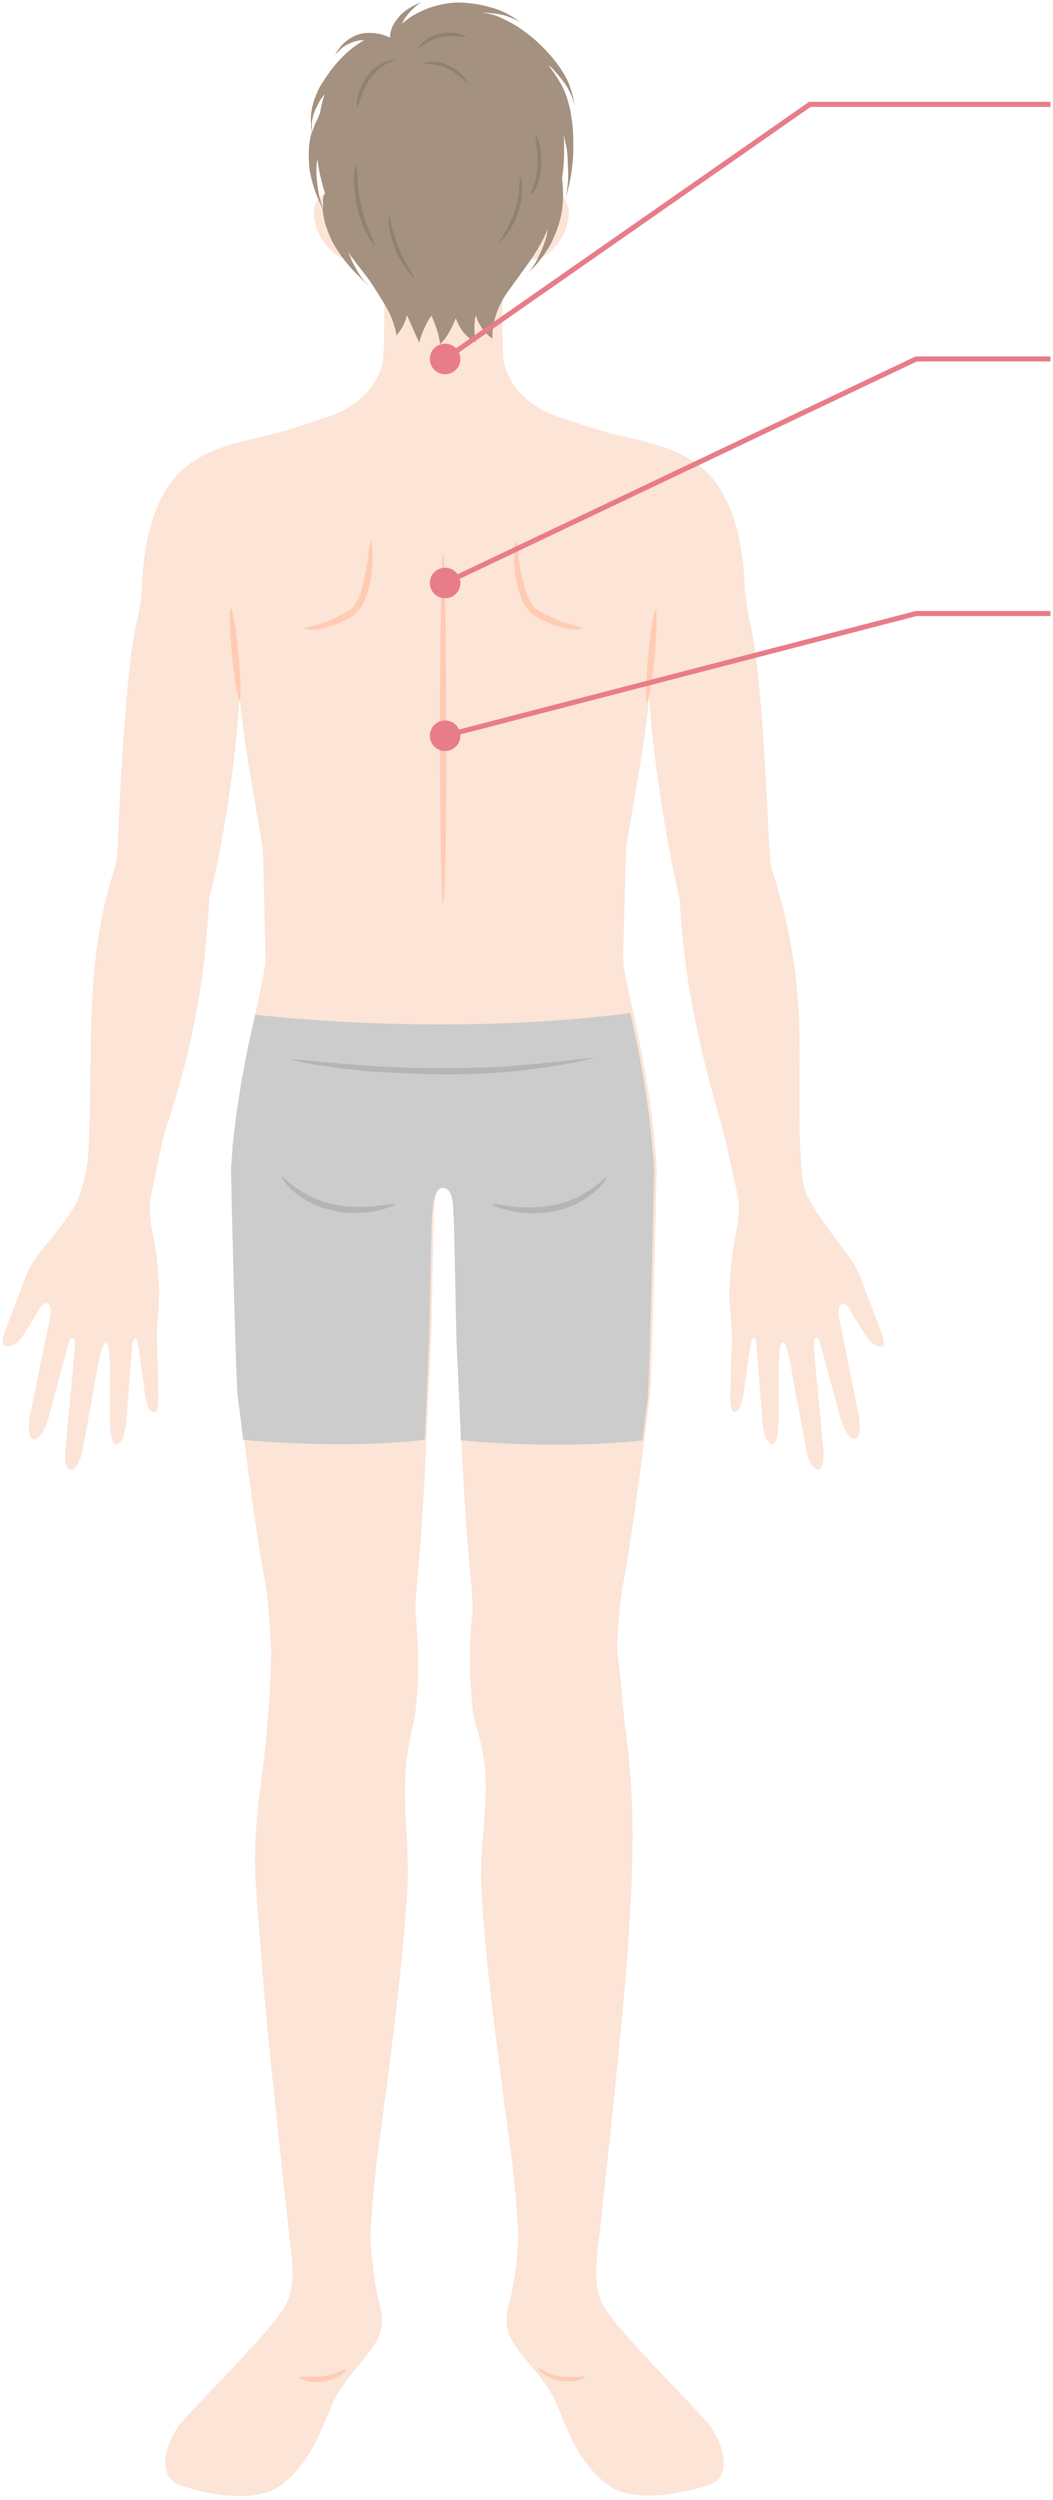
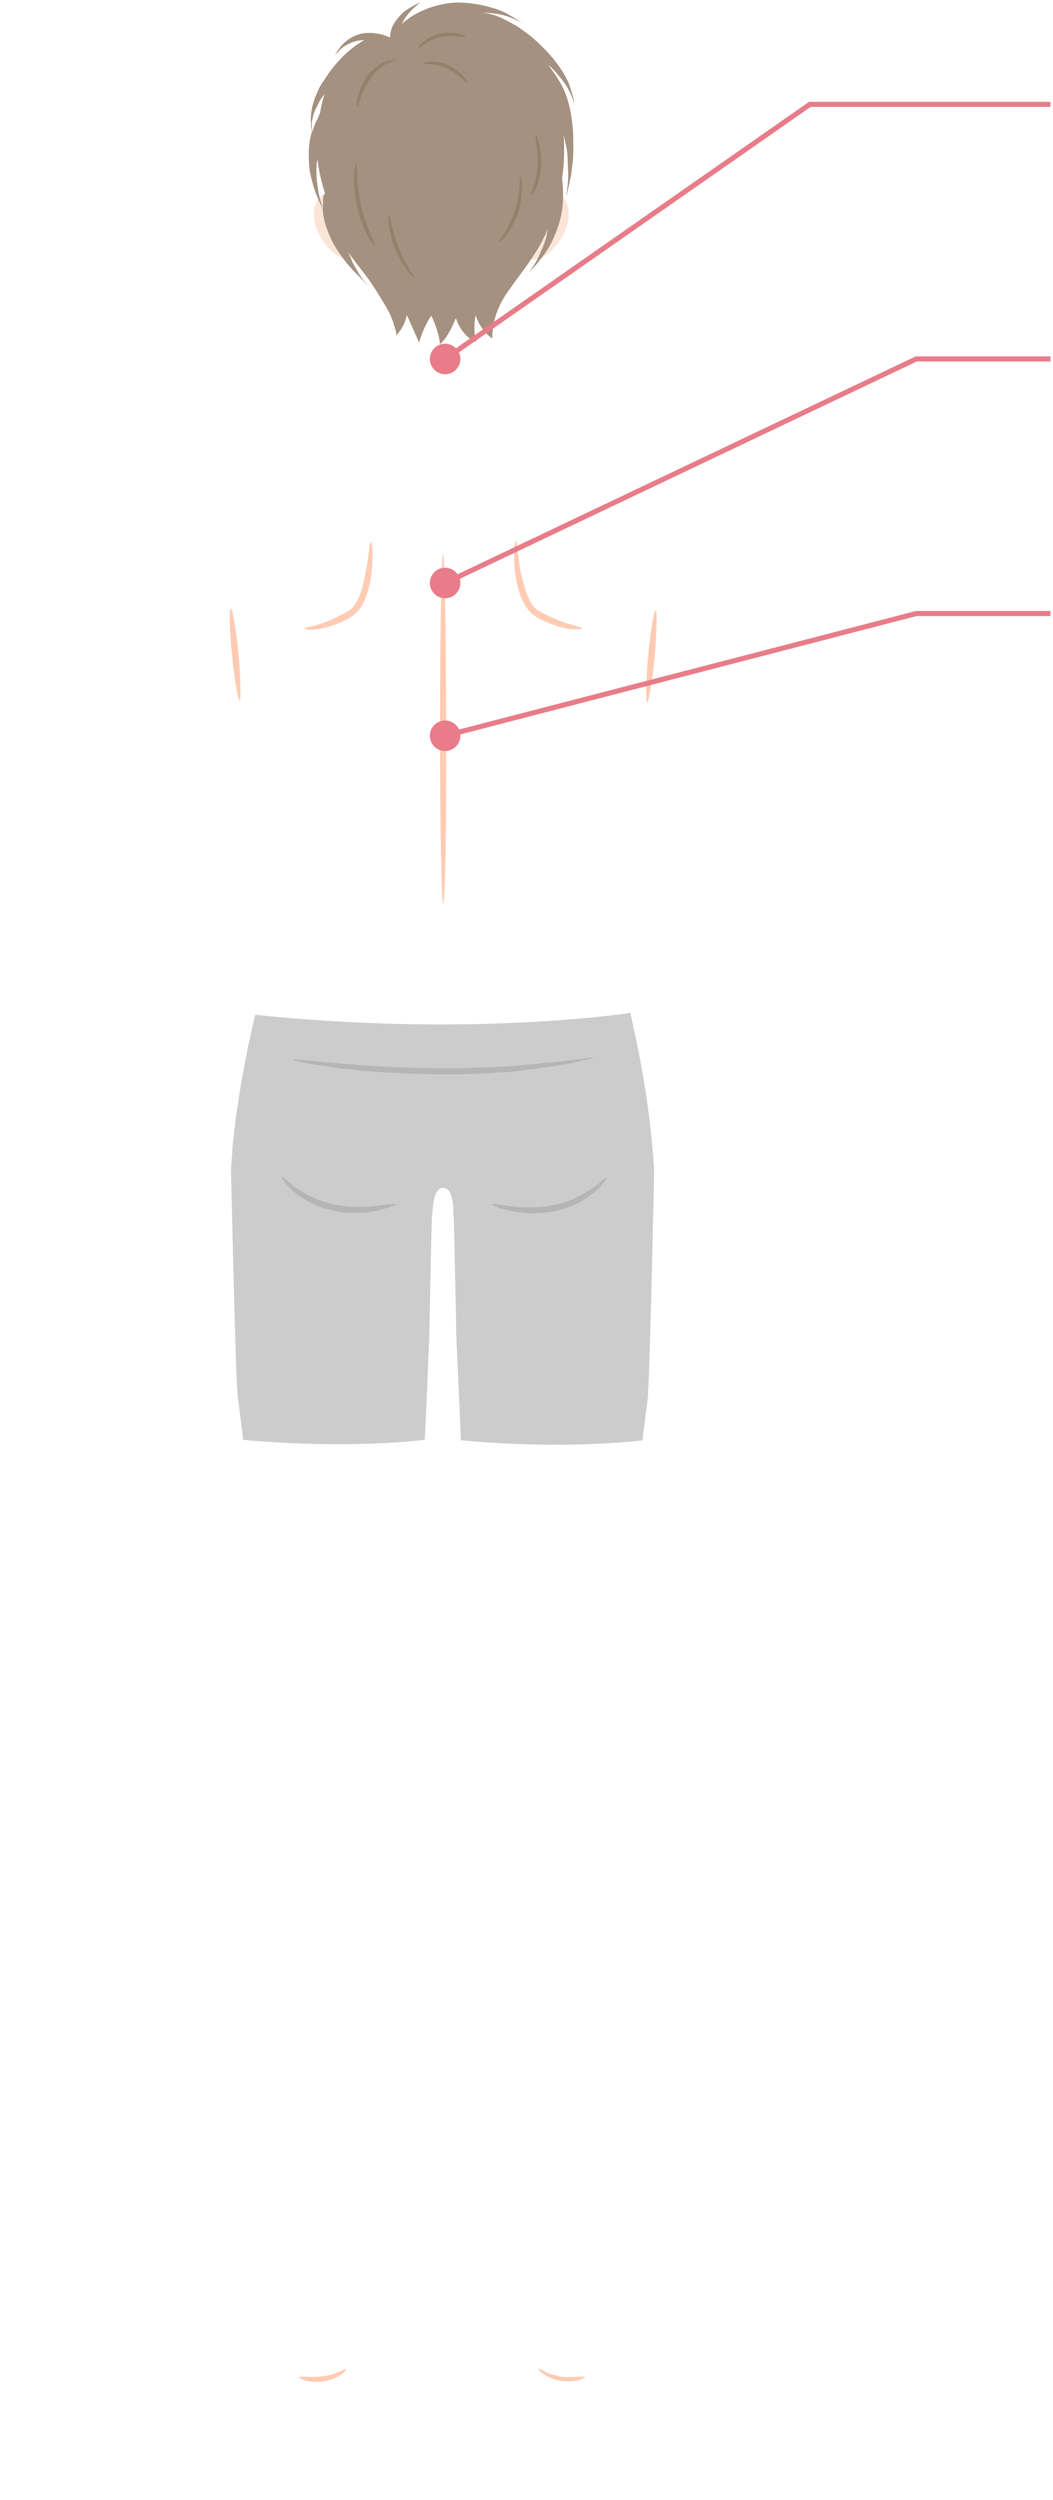
<svg xmlns="http://www.w3.org/2000/svg" xmlns:xlink="http://www.w3.org/1999/xlink" version="1.1" id="レイヤー_1" x="0px" y="0px" viewBox="0 0 207 491" style="enable-background:new 0 0 207 491;" xml:space="preserve">
  <style type="text/css">
	.st0{clip-path:url(#SVGID_00000020386052373093223090000008450874866418855566_);}
	.st1{fill:#FCE4D6;}
	.st2{fill:#CCCCCC;}
	.st3{fill:#716558;}
	.st4{fill:#FFCBB3;}
	.st5{fill:#B5B5B6;}
	.st6{fill:#A5917F;}
	.st7{fill:#92816C;}
	.st8{fill:none;stroke:#E87C89;}
	.st9{fill:#E87C89;}
</style>
  <g>
    <defs>
      <rect id="SVGID_1_" x="0.5" y="0.5" width="173.2" height="490" />
    </defs>
    <clipPath id="SVGID_00000072967576087569087490000007747081601184059571_">
      <use xlink:href="#SVGID_1_" style="overflow:visible;" />
    </clipPath>
    <g style="clip-path:url(#SVGID_00000072967576087569087490000007747081601184059571_);">
-       <path class="st1" d="M173.2,261.5c-0.2-0.4-0.3-0.7-0.4-1.1c-0.8-2.1-1.6-4.1-2.4-6.2c-0.9-2.2-1.6-4.7-3-6.7    c-2.4-3.3-6.9-8.9-8.7-12.6c-1.1-2.4-1.2-5.4-1.4-9.3c-0.3-6.6,0-18.4-0.2-25c-0.4-10.2-2.2-20.2-5.4-30    c-0.5-1.6-0.8-10.9-0.8-10.9c-0.9-18.4-2-31.8-3.5-37.6c-0.6-2.3-0.9-5.6-1-6.7c-0.3-8.4-2.1-19-9.4-24.3    c-5.6-4.1-13-4.7-19.4-6.7c-2.8-0.9-5.5-1.7-8.3-2.7c-5-1.7-9.4-5.8-10.3-10.9c-0.2-1.1-0.4-11.6-0.1-13.6c0-0.2-0.1-0.3-0.3-0.3    c-0.7,0-5.9,0-11.2,0h-0.5c-5.3,0-10.5,0-11.2,0c-0.2,0-0.3,0.2-0.3,0.3c0.3,2,0.1,12.5-0.1,13.6c-0.9,5.1-5.4,9.2-10.3,10.9    c-2.7,0.9-5.5,1.8-8.3,2.7c-6.5,2-13.8,2.6-19.4,6.7c-7.3,5.3-9.1,15.9-9.4,24.3c0,1-0.4,4.4-1,6.7c-1.5,5.9-2.5,19.2-3.5,37.6    c0,0-0.2,9.1-0.8,10.7c-3.2,9.7-4.2,18.8-4.6,28.9c-0.3,6.6-0.2,19.9-0.6,26.5c-0.2,3.8-1.1,7.4-2.1,9.8    c-1.6,3.7-6.1,8.4-8.5,11.8c-1.4,2-2.1,4.4-3,6.7c-0.8,2.1-1.6,4.1-2.4,6.2c-0.1,0.4-0.3,0.8-0.4,1.1c-0.4,1-1,3,0.4,3    c2,0,2.9-1.8,4.1-3.6c0.6-1,1.5-2.4,2-3.3c0.2-0.4,0.4-0.8,0.8-1.2c0.2-0.2,0.6-0.4,1-0.3c0.3,0.1,0.5,0.4,0.6,0.7    c0.2,0.7,0,1.6-0.1,2.3c0,0.2-0.1,0.4-0.1,0.5L6.1,277c-0.7,2.9-0.5,5.5,0.5,5.7c1,0.2,2.4-1.9,3.1-4.9c0.3-1,3-11.2,3.3-12.2    c0.1-0.5,0.2-0.9,0.4-1.4c0.1-0.5,0.4-1.6,0.9-1.4c0.3,0.1,0.4,0.5,0.4,0.8c0,0.8,0,1.6-0.1,2.5c-0.1,0.8-1.2,13-1.4,15    c-0.1,0.7-0.1,1.4-0.2,2.1c-0.4,3-0.2,5.3,0.8,5.5c1,0.1,2.2-1.9,2.6-4.9c0.2-0.9,1.2-6.7,1.6-8.6c0.4-2.3,1.2-7.5,2-10.1    c0.3-0.9,0.6-1.3,0.8-1.4c0.2,0,0.4,0.4,0.6,1.4c0.4,3.4,0.2,11.4,0.2,12.9c0,2.8,0.3,5.7,1.3,5.7c1,0,1.9-2.4,2-5.4l1.1-14.2    c0-0.4,0.2-1.2,0.6-1.2c0.4,0,0.5,1.1,0.6,1.7c0.3,1.8,0.9,6.1,1.2,8.5c0.3,2.5,1,4.4,1.9,4.3c0.9-0.1,0.9-2.2,0.8-4.7    c0-1.5,0-2.9-0.1-4.4c0-2.6-0.3-5.2-0.1-7.8c0.2-2.4,0.4-4.8,0.4-7.2c-0.1-2.4-0.3-4.8-0.6-7.1c-0.7-5-1.9-7.5-0.8-12.5    c0.9-3.9,1.8-9.4,3.1-13.3c8.3-24.8,7.7-42.8,8.3-44.8c2.6-9.5,5.5-29.3,5.8-39.9c0,4.4,2,16.4,4.5,30.4c0.2,1,0.3,11.5,0.6,21.2    c0.2,6-5,18.9-6.6,42.1c0,0.2,0.9,40.6,1.3,44.2c0.9,8.5,3.7,29.5,5.2,37c0.7,3.6,1.2,11.8,1.2,14.2c-0.1,9.4-1.3,20.3-2,25.4    c-2.1,15.7-0.9,20,0,33.2c0.9,14.3,6,59.5,6,59.5c0.6,5.9-0.3,8.4-1.4,10.2c-2,3.3-4.9,6.2-7.6,9.2c-4.9,5.4-7.5,7.8-12.4,13.2    c-1.3,1.4-2.2,3.2-2.8,4.9c-0.6,1.8-1,4,0,5.8c0.5,0.9,1.3,1.5,2.3,1.9c0.5,0.2,1.1,0.4,1.6,0.5c1.7,0.5,3.3,0.9,5,1.2    c2,0.3,4.1,0.5,6.2,0.4c2-0.1,4.1-0.5,5.9-1.4c0.6-0.3,1.2-0.7,1.7-1.1c5.4-4.5,7.1-10,9.5-15.5c1.3-3,3.6-5.7,5.8-8.4    c4.1-4.9,4.7-7,3.3-12.1c-0.8-2.9-1.5-10.1-1.6-12.1c0.5-11.8,2-20.2,3.5-32c1.4-11,3.2-25.9,3.8-37c0.4-8.4-1.1-16.4-0.2-24.7    c0.7-5.7,1.5-7.4,1.7-9.3c0.7-5.6,0.8-11.4,0.1-19.9c-0.1-1.2,0.2-5.4,0.5-8.3c1.1-11.5,1.6-25.9,2.6-46.7c0,0,0.4-20.8,0.5-23    c0-1.1,0-5.8,2-5.8c2.1,0,2,4.7,2,5.8c0.1,2.1,0.5,23,0.5,23c0.9,20.8,1.4,35.2,2.6,46.7c0.3,2.9,0.6,7,0.5,8.3    c-1,8-0.4,14.9,0.1,19.9c0.2,1.8,1.5,4,2.2,9.7c1,8.3-1,15.9-0.6,24.2c0.5,11,2.4,26,3.8,37c1.5,11.8,3,20.2,3.5,32    c0,2-0.8,9.2-1.6,12.1c-1.4,5.1-0.9,7.2,3.3,12.1c2.3,2.7,4.5,5.4,5.8,8.4c2.3,5.5,4.1,11,9.5,15.5c1.5,1.3,3.4,2,5.4,2.3    c2,0.3,4.1,0.3,6.2,0.1c1.9-0.2,3.7-0.6,5.6-1c1.2-0.3,2.4-0.7,3.6-1.1c2.2-0.8,2.8-3.1,2.5-5.2c-0.3-2.1-1.2-4.2-2.4-5.9    c-0.3-0.5-0.6-0.9-1-1.3c-4.9-5.4-7.5-7.8-12.4-13.2c-2.7-3-5.6-5.9-7.6-9.2c-1.1-1.7-2-4.2-1.4-10.2c0,0,5-45.1,6-59.5    c0.8-13.2,1.8-26.9-0.3-42.6c-0.7-5.1-1-11-1.7-16c-0.3-2.4,0.5-10.6,1.2-14.2c1.5-7.6,4.2-28.5,5.2-37c0.4-3.6,1.3-43.9,1.3-44.2    c-1.6-23.3-6.8-36.2-6.6-42.1c0.3-9.7,0.5-20.2,0.6-21.2c2.5-14,4.5-25.9,4.5-30.4c0.3,10.6,3.5,30.3,5.8,39.9    c0.8,3.5-0.1,16.4,8.3,44.8c1.1,3.9,2.2,9.5,3.1,13.4c1.1,5-0.1,7.3-0.8,12.3c-0.3,2.4-0.5,4.7-0.6,7.1c-0.1,2.4,0.2,4.8,0.4,7.2    c0.2,2.6,0,5.2-0.1,7.8c0,1.5-0.1,2.9-0.1,4.4c-0.1,2.5,0,4.6,0.8,4.7c0.9,0.1,1.6-1.9,1.9-4.3c0.3-2.4,0.9-6.8,1.2-8.5    c0.1-0.6,0.3-1.7,0.6-1.7c0.4,0,0.6,0.7,0.6,1.2l1.1,14.2c0.1,3,0.9,5.4,2,5.4c1,0,1.3-3,1.3-5.7c0-1.5-0.2-9.5,0.2-12.9    c0.1-1,0.3-1.4,0.6-1.4c0.3,0,0.5,0.4,0.8,1.4c0.8,2.5,1.5,7.8,2,10.1c0.4,2,1.4,7.7,1.6,8.6c0.4,3,1.6,5,2.6,4.9    c1-0.1,1.2-2.5,0.8-5.5c-0.1-0.7-0.2-1.4-0.2-2.1c-0.2-1.9-1.3-14.1-1.4-15c-0.1-0.8-0.1-1.7-0.1-2.5c0-0.3,0.1-0.7,0.4-0.8    c0.5-0.1,0.8,1,0.9,1.4c0.1,0.5,0.2,0.9,0.4,1.4c0.2,0.9,3,11.1,3.3,12.2c0.7,2.9,2.1,5.1,3.1,4.9c1-0.2,1.2-2.8,0.5-5.7    l-3.5-17.3c-0.2-0.8-0.3-1.6-0.2-2.4c0-0.5,0.3-1.2,1-1.1c0.7,0.1,1.1,0.9,1.4,1.5c0.5,0.9,1.4,2.3,2,3.3c1.1,1.8,2.1,3.6,4.1,3.6    C174.1,264.6,173.6,262.5,173.2,261.5L173.2,261.5z" />
      <path class="st2" d="M87.1,233.3c0.4,0,0.7,0.2,1,0.4c0.7,0.8,1,2.5,1,3.8c0,0.7,0,1.3,0.1,1.6c0.1,2.1,0.5,23,0.5,23    c0.1,3.3,0.3,6.5,0.4,9.4c0.3,5.9,0.5,11.4,0.5,11.4s0.1,0,0.3,0c2.1,0.2,18.9,1.8,35.4,0c0.4-3.4,0.8-6.5,1.1-8.7    c0-0.1,0-0.2,0-0.3c0-0.1,0-0.3,0-0.5c0.4-5.8,1.2-43.4,1.2-43.7c-0.9-13.6-3.1-23.6-4.7-30.8l-1,0.2c-33.1,4.1-64.5,1.1-72.7,0.2    v0c-0.1,0.2-0.1,0.4-0.2,0.7c-0.1,0.7-0.3,1.4-0.5,2.1c0,0.1,0,0.2,0,0.2c-0.2,0.7-0.3,1.5-0.5,2.2c0,0.1,0,0.2-0.1,0.4    c-0.2,0.8-0.3,1.7-0.5,2.5c0,0.2-0.1,0.3-0.1,0.5c-0.2,0.9-0.3,1.8-0.5,2.7c0,0.1,0,0.3-0.1,0.4c-0.2,1-0.3,2-0.5,3v0.1    c-0.2,1-0.3,2.1-0.5,3.2c0,0.1,0,0.3-0.1,0.4c-0.1,1.1-0.3,2.2-0.4,3.3c0,0.2,0,0.4-0.1,0.6c-0.1,1.1-0.2,2.3-0.4,3.5    c0,0.2,0,0.4,0,0.6c-0.1,1.3-0.2,2.5-0.3,3.9c0,0.2,0.9,40.6,1.3,44.2c0.2,2.2,0.7,5.3,1.1,9c0,0,0,0,0.2,0c2.1,0.2,19,1.8,35.5,0    c0.3-6.1,0.6-13,0.9-20.7c0,0,0.4-20.8,0.5-23C85.1,238,85,233.3,87.1,233.3L87.1,233.3z" />
      <path class="st1" d="M66.3,37.9c2.7,0.4,4.5,1.5,5.5,5.1c1,3.7-0.3,7.5-3,7.9c-2.4,0.3-5.8-3.1-6.8-6.8    C61,40.5,62.5,37.2,66.3,37.9L66.3,37.9z" />
      <path class="st1" d="M107.2,37.9c-2.7,0.4-4.5,1.5-5.5,5.1c-1,3.7,0.3,7.5,3,7.9c2.4,0.3,5.8-3.1,6.8-6.8    C112.5,40.5,111,37.2,107.2,37.9L107.2,37.9z" />
-       <path class="st1" d="M70.2,51.6c-2.7-6.5-3.8-17.5-3.8-18c0.2-10.8,13-16.4,13-16.4L94.3,20l12.9,13.5c-0.3,0.4-1.1,11.9-3.7,18.4    c-0.2,0.3-1.4,2.4-1.4,2.4c-1.5,1.8-4.7,6.5-9.1,9.7c-0.2,0.1-0.9,0.5-1.5,0.6c-1,0.2-2.7,0.5-4.7,0.5c-2,0-3.7-0.3-4.7-0.5    c-0.6-0.1-1.3-0.5-1.5-0.6c-4.9-3.5-7.5-8.6-8.5-9.9C71.9,53.8,70.3,51.8,70.2,51.6L70.2,51.6z" />
      <path class="st3" d="M96.3,48.8c0,0,0-0.2,0-0.5c0-0.1,0.1-0.3,0.1-0.5l0.2-0.7c0.3-1,0.6-2.3,0.9-3.8c0.6-3,0.7-5.4,0.9-5.5    c0.3,0,0.6,2.5,0,5.6c-0.3,1.5-0.7,2.9-1.2,3.8c-0.1,0.2-0.2,0.4-0.3,0.6c-0.1,0.2-0.2,0.3-0.3,0.4C96.5,48.7,96.3,48.9,96.3,48.8    L96.3,48.8z" />
      <path class="st4" d="M47.1,137.6c-0.3,0-1-4-1.5-9c-0.5-5-0.6-9-0.2-9.1c0.3,0,1,4,1.5,9C47.3,133.5,47.4,137.6,47.1,137.6z" />
      <path class="st4" d="M127.2,138c-0.3,0-0.2-4.1,0.2-9.1c0.5-5,1.1-9,1.5-9c0.3,0,0.2,4.1-0.2,9.1C128.2,134,127.5,138,127.2,138z" />
      <path class="st4" d="M87.1,177.5c-0.3,0-0.6-15.4-0.6-34.4c0-19,0.3-34.4,0.6-34.4c0.3,0,0.6,15.4,0.6,34.4    C87.8,162,87.5,177.5,87.1,177.5z" />
      <path class="st4" d="M59.8,123.4c0-0.1,0.4-0.1,1-0.3c0.6-0.1,1.5-0.3,2.5-0.7c1-0.3,2.3-0.8,3.5-1.5c0.3-0.2,0.7-0.3,1-0.5    c0.2-0.1,0.3-0.2,0.5-0.3l0.2-0.1c0,0,0.1-0.1,0.2-0.1c0.5-0.4,1-1,1.4-1.7c0.8-1.4,1.2-2.9,1.5-4.4c0.3-1.4,0.5-2.7,0.7-3.8    c0.3-2.2,0.4-3.6,0.6-3.6c0.2,0,0.4,1.4,0.3,3.7c0,1.1-0.1,2.5-0.4,4c-0.3,1.5-0.7,3.1-1.6,4.7c-0.4,0.8-1,1.5-1.8,2.1    c-0.1,0.1-0.2,0.1-0.3,0.2l-0.3,0.2l-0.5,0.3c-0.4,0.2-0.7,0.3-1,0.5c-1.4,0.6-2.7,1-3.8,1.3c-1.1,0.2-2.1,0.3-2.7,0.3    C60.1,123.6,59.8,123.4,59.8,123.4L59.8,123.4z" />
      <path class="st4" d="M114.5,123.4c0,0.1-0.3,0.2-1,0.2c-0.7,0-1.6,0-2.7-0.3c-1.1-0.2-2.4-0.7-3.8-1.3c-0.3-0.2-0.7-0.3-1-0.5    l-0.5-0.3l-0.3-0.2c-0.1-0.1-0.2-0.1-0.3-0.2c-0.8-0.6-1.3-1.3-1.8-2.1c-0.9-1.6-1.3-3.3-1.6-4.7c-0.3-1.5-0.4-2.8-0.4-4    c-0.1-2.3,0.1-3.7,0.3-3.7c0.2,0,0.3,1.4,0.6,3.6c0.1,1.1,0.3,2.4,0.7,3.8c0.3,1.4,0.8,3,1.5,4.4c0.4,0.7,0.9,1.3,1.4,1.7    c0.1,0,0.1,0.1,0.2,0.1l0.2,0.1l0.5,0.3c0.3,0.2,0.7,0.4,1,0.5c1.3,0.7,2.5,1.1,3.5,1.5c1,0.3,1.9,0.5,2.5,0.7    C114.1,123.2,114.5,123.3,114.5,123.4L114.5,123.4z" />
      <path class="st4" d="M58.8,466.9c0.1-0.3,2.2,0.1,4.8-0.2c1.3-0.2,2.4-0.6,3.1-0.9c0.8-0.3,1.2-0.6,1.3-0.5c0.1,0.1-0.2,0.6-1,1.1    c-0.7,0.5-1.9,1.1-3.3,1.3c-1.4,0.2-2.7,0.1-3.5-0.1c-0.2,0-0.4-0.1-0.6-0.2c-0.2-0.1-0.3-0.1-0.4-0.2    C58.9,467,58.8,466.9,58.8,466.9L58.8,466.9z" />
      <path class="st4" d="M115,466.9c0,0.1-0.1,0.1-0.3,0.2c-0.1,0-0.3,0.1-0.4,0.2c-0.2,0.1-0.4,0.1-0.6,0.2c-0.9,0.2-2.2,0.3-3.5,0.1    c-1.4-0.2-2.6-0.8-3.3-1.3c-0.8-0.5-1.1-1-1-1.1c0.1-0.1,0.5,0.2,1.3,0.6c0.8,0.4,1.9,0.7,3.1,1C112.7,467,114.9,466.6,115,466.9    L115,466.9z" />
      <path class="st5" d="M116.7,207.7c0,0.1-0.8,0.3-2.3,0.6c-0.7,0.2-1.6,0.4-2.7,0.6c-0.5,0.1-1.1,0.2-1.7,0.3l-1.9,0.3    c-0.7,0.1-1.4,0.2-2.1,0.3c-0.7,0.1-1.5,0.2-2.3,0.3c-0.8,0.1-1.6,0.2-2.4,0.3c-0.8,0.1-1.7,0.2-2.6,0.2c-1.8,0.1-3.6,0.3-5.6,0.3    c-1,0-2,0.1-3,0.1c-1,0-2,0-3,0c-4.1,0-8-0.2-11.6-0.4c-1.8-0.1-3.5-0.2-5-0.4c-0.8-0.1-1.6-0.2-2.3-0.2c-0.7-0.1-1.4-0.2-2.1-0.3    c-1.3-0.2-2.5-0.4-3.6-0.5c-1.1-0.2-2-0.3-2.7-0.5c-1.5-0.3-2.3-0.5-2.3-0.6c0-0.2,3.3,0.3,8.7,0.7c0.7,0.1,1.4,0.1,2.1,0.2    c0.7,0,1.5,0.1,2.3,0.2c1.6,0.1,3.3,0.2,5,0.3c3.5,0.2,7.4,0.3,11.5,0.3c1,0,2,0,3,0c1,0,2,0,2.9-0.1c1.9,0,3.8-0.1,5.6-0.2    c0.9,0,1.7-0.1,2.6-0.2c0.8-0.1,1.7-0.1,2.4-0.2c0.8-0.1,1.5-0.1,2.3-0.2c0.7-0.1,1.4-0.2,2.1-0.2l1.9-0.2    c0.6-0.1,1.2-0.1,1.7-0.2c1.1-0.1,2-0.3,2.7-0.3C116,207.7,116.8,207.7,116.7,207.7L116.7,207.7z" />
      <path class="st5" d="M96.7,236.5c0-0.2,1.4,0.1,3.6,0.4c2.2,0.3,5.2,0.4,8.4-0.2c1.6-0.3,3.1-0.8,4.4-1.4c1.3-0.6,2.4-1.3,3.3-1.9    c1.8-1.2,2.7-2.3,2.8-2.2c0.1,0.1-0.5,1.4-2.3,2.9c-0.9,0.7-2,1.5-3.3,2.2c-1.3,0.7-2.9,1.2-4.6,1.6c-1.7,0.3-3.4,0.4-4.9,0.4    c-1.5-0.1-2.8-0.3-3.9-0.5C97.9,237.3,96.7,236.7,96.7,236.5L96.7,236.5z" />
      <path class="st5" d="M77.8,236.5c0,0.1-1.2,0.7-3.4,1.2c-1.1,0.3-2.4,0.5-3.9,0.5c-1.5,0.1-3.2,0-4.9-0.4    c-1.7-0.4-3.3-0.9-4.6-1.6c-1.3-0.7-2.5-1.5-3.3-2.2c-1.7-1.5-2.4-2.8-2.3-2.9c0.1-0.1,1,0.9,2.8,2.2c0.9,0.6,2,1.3,3.3,1.9    c1.3,0.6,2.8,1.1,4.4,1.4c3.2,0.6,6.2,0.5,8.4,0.2C76.4,236.6,77.7,236.3,77.8,236.5L77.8,236.5z" />
      <path class="st6" d="M76.8,20.8c0.1,0,2.8,0.3,3.1,0.4c3.4,0.1,3.8,4,5,6.3c0.7,1.4,2.3,4.8,6.1,7.8c0,0-3.7-9-3.6-14.6    c0,0-5.1-5-9.1-2.8C77.6,18.3,76.7,20.8,76.8,20.8L76.8,20.8z" />
      <path class="st6" d="M111.5,17.1c0.6,1.1,1,2,1.2,2.7c0.2,0.7,0.3,1.1,0.3,1.1s-0.1-0.4-0.2-1.1c-0.1-0.7-0.4-1.7-0.8-2.9    s-1.2-2.6-2.2-4c-1-1.4-2.3-2.9-3.7-4.2c-1.4-1.4-2.9-2.5-4.4-3.5c-1.5-0.9-2.9-1.6-4.1-2.1c-1.3-0.4-2.3-0.6-3.1-0.6    c0,0-0.1,0-0.1,0c0.4,0,0.7,0,1.1,0c1.6,0.1,3,0.3,4.2,0.7c1.2,0.4,2,0.8,2.6,1.2c0.3,0.2,0.5,0.4,0.6,0.5L103,5l-0.2-0.2    c-0.1-0.1-0.3-0.3-0.6-0.5c-0.5-0.4-1.4-1-2.5-1.6c-1.1-0.6-2.5-1.1-4.2-1.5c-0.8-0.2-1.7-0.4-2.6-0.5c-0.9-0.1-1.8-0.2-2.9-0.2    c-2,0-3.9,0.5-5.5,1c-1.6,0.6-3,1.3-4,2c-0.5,0.4-1,0.7-1.4,1.1c0,0,0,0-0.1,0.1c0.1-0.1,0.1-0.3,0.2-0.4c0.4-0.8,0.9-1.4,1.5-2.1    c0.6-0.6,1.3-1.2,2-1.8c-0.8,0.4-1.6,0.8-2.4,1.3c-0.8,0.5-1.5,1.1-2.1,1.9c-0.6,0.7-1.2,1.6-1.4,2.7c-0.1,0.3-0.1,0.7-0.1,1    c-0.2,0-0.3,0-0.5-0.1c-0.6-0.3-1.3-0.5-2-0.6c-1.2-0.2-2.4-0.2-3.5,0.1c-1.1,0.3-2.1,0.9-2.9,1.6c-0.4,0.3-0.8,0.8-1.1,1.2    c-0.3,0.4-0.6,0.9-0.9,1.3c0.4-0.4,0.8-0.7,1.1-1.1c0.4-0.3,0.8-0.7,1.3-0.9c0.9-0.5,1.8-0.8,2.8-0.9c0.2,0,0.4,0,0.6,0    c-0.4,0.2-0.7,0.4-1,0.6c-1.6,1-3.1,2.4-4.5,4c-0.7,0.8-1.3,1.6-1.9,2.5c-0.3,0.4-0.5,0.8-0.8,1.2c-0.3,0.4-0.5,0.8-0.7,1.2    c-0.4,0.8-0.7,1.6-1,2.4c-0.1,0.4-0.2,0.8-0.3,1.1c-0.1,0.4-0.1,0.7-0.2,1.1c-0.1,0.7-0.1,1.3-0.1,1.8c0.1,0.5,0,1,0.1,1.4    c0.1,0.3,0.1,0.6,0.1,0.8c0,0.1-0.1,0.2-0.1,0.3c-0.2,0.6-0.3,1.3-0.4,2c-0.2,1.9-0.1,3.7,0.1,5.3c0.3,1.6,0.7,3,1.1,4.1    s0.8,2,1.1,2.6c0.1,0.2,0.2,0.4,0.3,0.6c0,0,0,0,0,0c0.1,0.6,0.1,1.3,0.3,2c0.1,0.7,0.3,1.4,0.6,2.1c0.2,0.7,0.6,1.5,0.9,2.2    c1.5,2.9,3.4,5.1,4.8,6.5c0.7,0.7,1.3,1.3,1.7,1.7c0.4,0.4,0.7,0.6,0.7,0.6s-0.2-0.2-0.6-0.6c-0.4-0.4-0.9-1.1-1.4-1.9    c-0.2-0.4-0.5-0.9-0.8-1.4c-0.3-0.5-0.5-1.1-0.8-1.7c-0.1-0.3-0.2-0.6-0.3-0.9c1,1.6,2.5,3.4,3.7,5c0.8,1,3.9,5.9,4.5,7.3    c0.3,0.7,0.6,1.4,0.8,2.2c0.1,0.3,0.6,1.7,0.3,2c0,0,1.6-1.5,2.2-4.1c1.8,4.1,2.4,5.4,2.4,5.4c0.4-1.7,1.5-4.1,2.4-5.3    c1.6,3.4,1.7,5.6,1.7,5.6c1.3-1.2,2.2-2.9,3.1-5.1c0.6,1.6,1.7,3.7,4,4.7c0,0-0.7-2.3-0.1-5.3c1,3.2,3.3,4.6,3.3,4.6    c-0.1-1,0.2-2.7,0.3-3.2c0.6-2.6,1.7-4.7,3.3-6.8c1.6-2.3,3.3-4.4,4.8-6.8c1-1.5,1.8-3.1,2.5-4.8c-0.1,0.6-0.2,1.1-0.3,1.6    c-0.2,0.8-0.5,1.6-0.8,2.3c-0.3,0.7-0.6,1.4-0.9,2c-0.6,1.2-1.3,2.1-1.7,2.7l-0.8,0.9c0.2-0.2,0.4-0.4,0.8-0.9    c0.5-0.6,1.3-1.3,2.1-2.4c0.4-0.5,0.9-1.1,1.3-1.8c0.5-0.7,0.9-1.4,1.3-2.3c0.8-1.7,1.5-3.7,1.8-5.8c0.3-2.2,0.2-4.3,0-6.1    c0-0.1,0-0.1,0-0.2c0.3-1.8,0.4-3.7,0.4-5.5c0-1,0-2-0.1-3c0.2,0.8,0.3,1.6,0.5,2.3c0.2,1,0.3,2,0.3,2.9c0,0.9,0.1,1.8,0.1,2.6    c0,1.6-0.2,2.9-0.3,3.7c-0.1,0.7-0.2,1.1-0.3,1.3c0.1-0.3,0.2-0.6,0.4-1.3c0.2-0.9,0.5-2.1,0.8-3.7c0.1-0.8,0.2-1.7,0.3-2.6    c0.1-0.9,0.1-2,0.1-3c0-1.1,0-2.2-0.1-3.4c-0.1-1.2-0.3-2.4-0.5-3.6c-0.3-1.2-0.6-2.5-1.1-3.6c-0.5-1.2-1.1-2.2-1.7-3.1    c-0.5-0.8-1-1.4-1.5-2.1c0.4,0.3,0.8,0.6,1.1,1C109.9,14.9,110.8,16,111.5,17.1L111.5,17.1z M61.4,26c0-0.2,0-0.4-0.1-0.7    c0-0.4,0-0.8,0-1.3c0.1-0.5,0.2-1.1,0.4-1.7c0.1-0.3,0.2-0.6,0.4-1c0.2-0.3,0.3-0.6,0.5-1c0.3-0.6,0.7-1.2,1.2-1.8    c-0.4,1.2-0.7,2.5-0.9,3.8c-0.1,0.1-0.2,0.3-0.2,0.4c-0.2,0.5-0.5,1.1-0.8,1.7C61.7,25,61.5,25.5,61.4,26L61.4,26z M63.5,39.3    c0,0.5,0,1.1,0,1.6c-0.1-0.1-0.1-0.3-0.2-0.5c-0.2-0.6-0.5-1.6-0.7-2.7c-0.2-1.2-0.4-2.6-0.4-4.1c0-0.7,0-1.5,0.2-2.3    c0.3,2.4,0.8,4.5,1.5,6.7C63.6,38.3,63.5,38.8,63.5,39.3L63.5,39.3z" />
      <path class="st7" d="M77.7,11.7c0,0-0.1,0.1-0.4,0.3c-0.3,0.1-0.7,0.3-1.2,0.5c-1,0.5-2.2,1.4-3.2,2.8c-2,2.8-2.4,5.7-2.7,5.6    c-0.2,0-0.1-3,2-6c1.1-1.5,2.5-2.4,3.6-2.8c0.6-0.2,1-0.3,1.4-0.3C77.5,11.6,77.7,11.6,77.7,11.7L77.7,11.7z" />
      <path class="st7" d="M70,32.3c0.3,0,0,3.7,1,8.2c1,4.4,2.9,7.6,2.7,7.7c-0.2,0.2-2.5-3-3.5-7.6c-0.5-2.3-0.6-4.4-0.6-5.9    C69.7,33.2,69.9,32.3,70,32.3L70,32.3z" />
      <path class="st7" d="M76.4,42c0.2,0,0.5,3,1.9,6.5c1.4,3.5,3.2,5.9,3.1,6c-0.1,0.2-2.4-2.2-3.8-5.8C76.2,45.2,76.3,42,76.4,42    L76.4,42z" />
      <path class="st7" d="M105.3,26.4c0.1-0.1,1.3,2.6,1.1,6.1c-0.1,1.7-0.5,3.3-1,4.3c-0.5,1-1,1.6-1.1,1.5c-0.1-0.1,0.2-0.7,0.6-1.7    c0.3-1,0.7-2.5,0.8-4.2C105.8,29.1,105,26.5,105.3,26.4L105.3,26.4z" />
      <path class="st7" d="M102.3,34.7c0.1,0,0.3,0.8,0.3,2c0,1.3-0.1,3.1-0.7,4.9c-1.2,3.8-3.6,6.1-3.7,5.9c-0.2-0.1,1.8-2.5,3-6.1    C102.4,37.9,102,34.7,102.3,34.7z" />
      <path class="st7" d="M82.2,9.4c0,0,0.2-0.6,1-1.2c0.7-0.6,1.9-1.3,3.3-1.6c2.9-0.6,5.2,0.4,5,0.6c0,0.2-2.3-0.4-4.9,0.1    C84,7.9,82.4,9.6,82.2,9.4L82.2,9.4z" />
      <path class="st7" d="M83.2,12.5c0-0.1,0.5-0.3,1.5-0.4c0.9-0.1,2.3,0.1,3.6,0.8c2.7,1.3,3.8,3.5,3.7,3.5c-0.2,0.1-1.6-1.7-4-2.9    C85.6,12.3,83.3,12.7,83.2,12.5L83.2,12.5z" />
    </g>
  </g>
  <path class="st8" d="M206.5,120.5h-26.4l-92.6,24" />
  <path class="st8" d="M206.5,70.5h-26.4l-92.6,44" />
  <path class="st8" d="M206.5,20.5h-47.3l-71.7,50" />
  <circle class="st9" cx="87.5" cy="144.5" r="3" />
  <circle class="st9" cx="87.5" cy="114.5" r="3" />
  <circle class="st9" cx="87.5" cy="70.5" r="3" />
</svg>